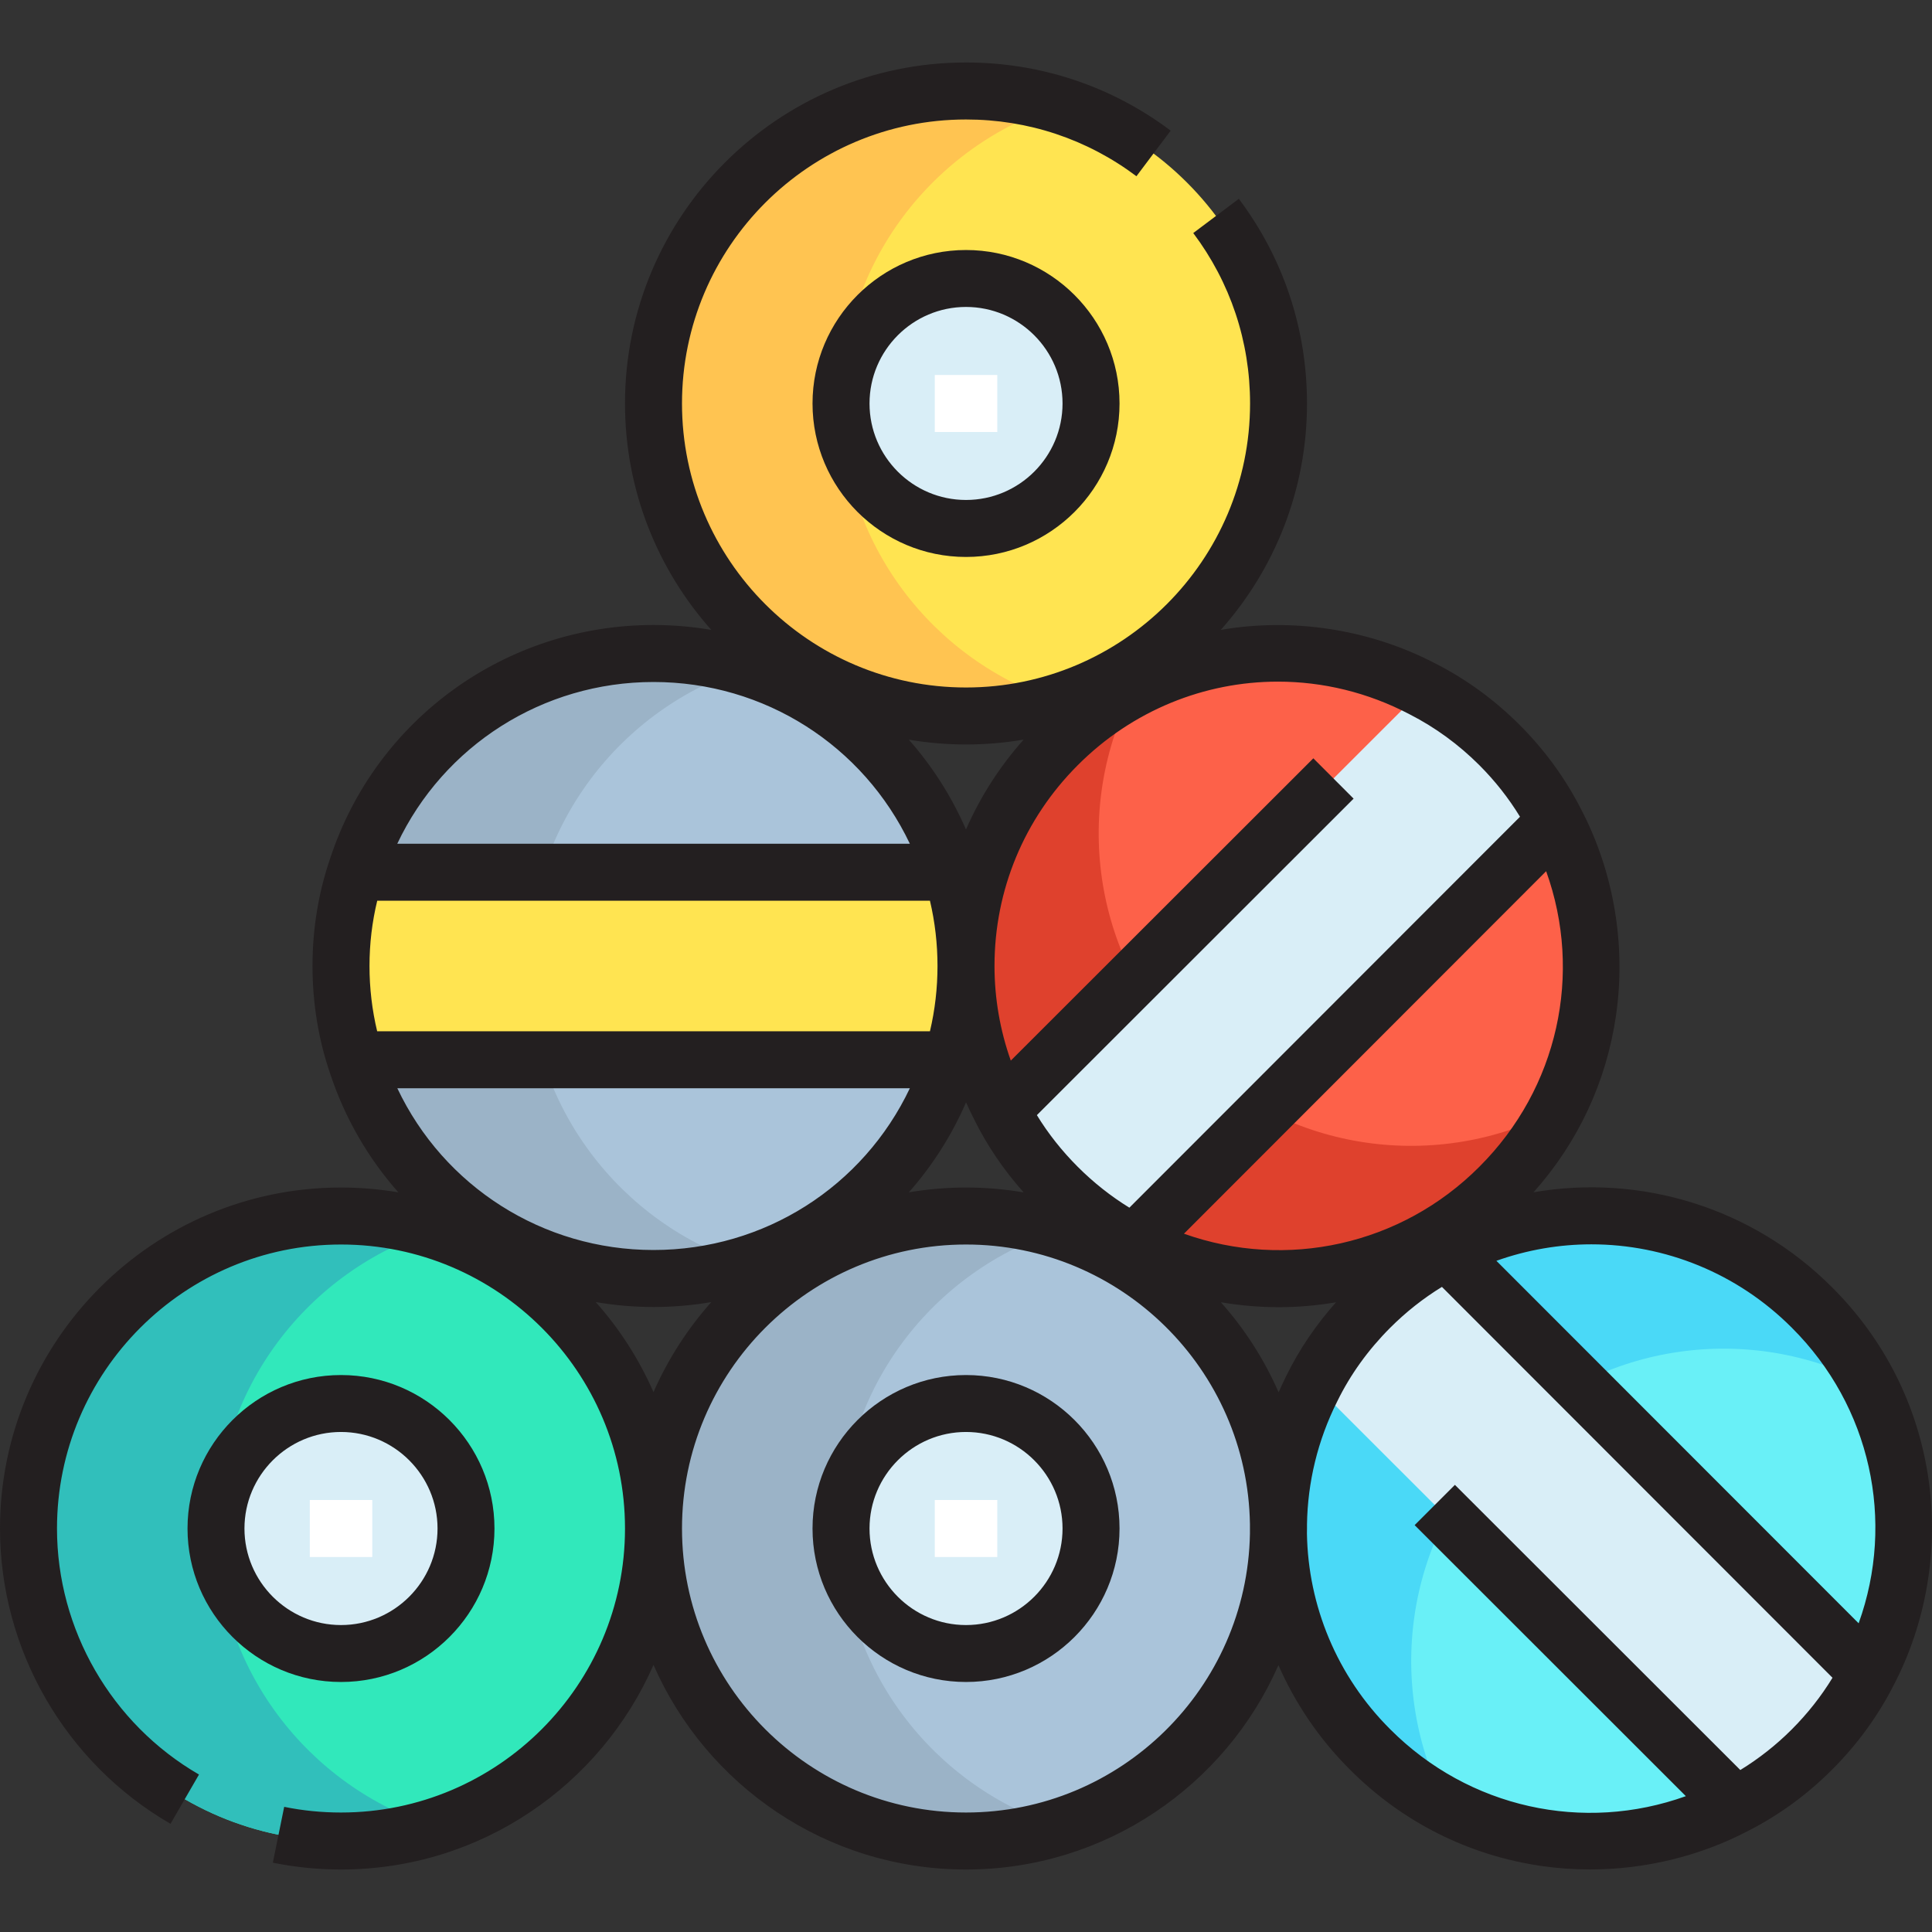
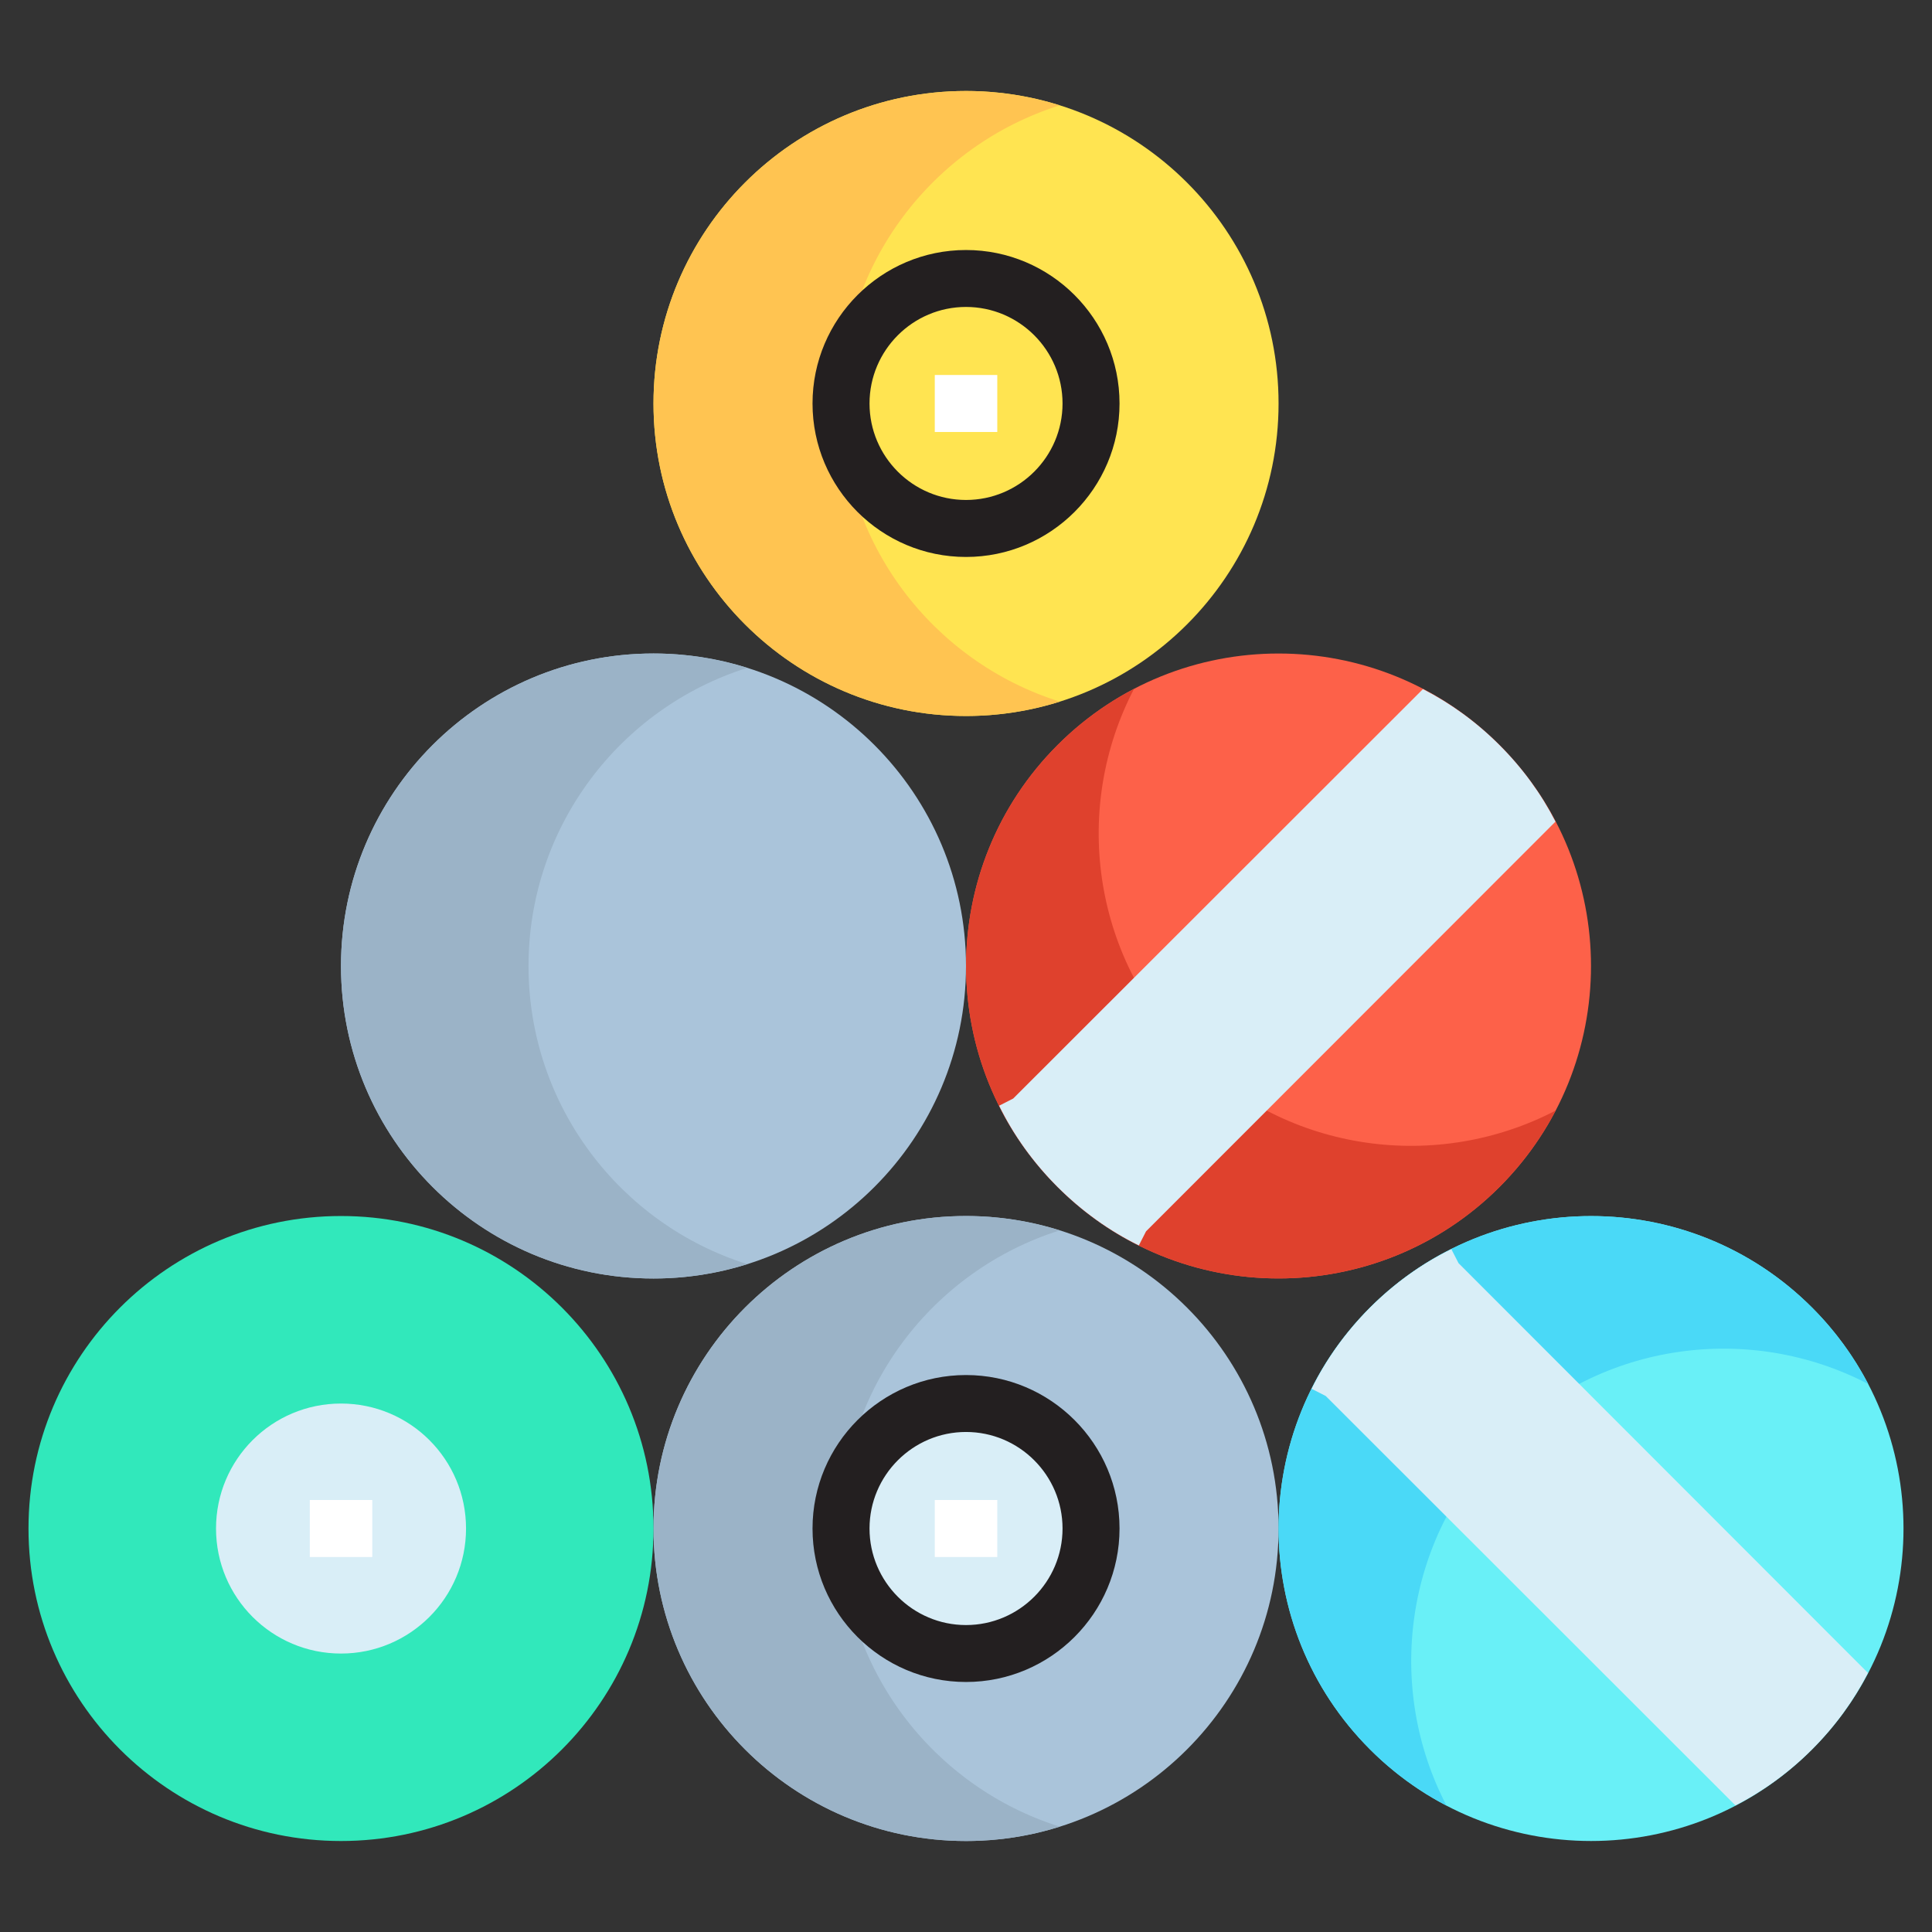
<svg xmlns="http://www.w3.org/2000/svg" width="32" height="32" viewBox="0 0 32 32" fill="none">
  <rect x="0" y="0" width="32" height="32" fill="#333333" stroke="none" />
  <g clip-path="url(#clip0_2031_16631)">
    <path d="M10.824 10.824C13.682 10.824 16 13.143 16 16C16 18.857 13.682 21.176 10.824 21.176C7.967 21.176 5.648 18.857 5.648 16C5.648 13.143 7.967 10.824 10.824 10.824Z" fill="#AAC4DA" />
    <path d="M8.754 16C8.754 13.684 10.278 11.722 12.377 11.062C11.887 10.908 11.365 10.824 10.824 10.824C7.967 10.824 5.648 13.143 5.648 16C5.648 18.857 7.967 21.176 10.824 21.176C11.366 21.176 11.887 21.092 12.377 20.938C10.278 20.278 8.754 18.316 8.754 16Z" fill="#9BB3C7" />
    <path d="M16 20.141C18.858 20.141 21.177 22.46 21.177 25.317C21.177 28.174 18.858 30.493 16 30.493C13.143 30.493 10.824 28.174 10.824 25.317C10.824 22.46 13.143 20.141 16 20.141Z" fill="#AAC4DA" />
    <path d="M13.93 25.317C13.93 23.001 15.454 21.039 17.553 20.379C17.063 20.225 16.541 20.141 16 20.141C13.143 20.141 10.824 22.46 10.824 25.317C10.824 28.174 13.143 30.493 16 30.493C16.541 30.493 17.063 30.41 17.553 30.255C15.454 29.595 13.93 27.633 13.93 25.317Z" fill="#9BB3C7" />
    <path d="M16 1.507C18.858 1.507 21.177 3.826 21.177 6.683C21.177 9.54 18.858 11.859 16 11.859C13.143 11.859 10.824 9.54 10.824 6.683C10.824 3.826 13.143 1.507 16 1.507Z" fill="#FFE451" />
    <path d="M13.93 6.683C13.93 4.367 15.454 2.405 17.553 1.745C17.063 1.591 16.541 1.507 16 1.507C13.143 1.507 10.824 3.826 10.824 6.683C10.824 9.54 13.143 11.859 16 11.859C16.541 11.859 17.063 11.775 17.553 11.621C15.454 10.961 13.93 8.999 13.93 6.683Z" fill="#FFC451" />
    <path d="M17.517 12.34C19.537 10.319 22.816 10.319 24.837 12.34C26.857 14.36 26.857 17.64 24.837 19.66C22.816 21.68 19.537 21.68 17.517 19.66C15.496 17.64 15.496 14.36 17.517 12.34Z" fill="#FD6149" />
    <path d="M19.713 17.464C18.075 15.826 17.765 13.361 18.783 11.41C18.327 11.648 17.899 11.957 17.517 12.34C15.496 14.36 15.496 17.64 17.517 19.66C19.537 21.68 22.816 21.68 24.837 19.66C25.219 19.277 25.529 18.849 25.767 18.394C23.815 19.411 21.35 19.102 19.713 17.464Z" fill="#DF412D" />
    <path d="M30.013 21.657C32.033 23.677 32.033 26.957 30.013 28.977C27.993 30.998 24.713 30.998 22.693 28.977C20.672 26.957 20.672 23.677 22.693 21.657C24.713 19.637 27.993 19.637 30.013 21.657Z" fill="#69F0F7" />
    <path d="M24.889 23.853C26.527 22.215 28.991 21.906 30.943 22.923C30.705 22.468 30.396 22.04 30.013 21.657C27.993 19.637 24.713 19.637 22.693 21.657C20.672 23.677 20.672 26.957 22.693 28.977C23.075 29.36 23.503 29.669 23.959 29.907C22.942 27.956 23.251 25.491 24.889 23.853Z" fill="#4AD9F7" />
    <path d="M5.648 20.141C8.505 20.141 10.824 22.46 10.824 25.317C10.824 28.174 8.505 30.493 5.648 30.493C2.791 30.493 0.472 28.174 0.472 25.317C0.472 22.46 2.791 20.141 5.648 20.141Z" fill="#31E8BB" />
-     <path d="M3.578 25.317C3.578 23.001 5.102 21.039 7.201 20.379C6.711 20.225 6.189 20.141 5.648 20.141C2.791 20.141 0.472 22.46 0.472 25.317C0.472 28.174 2.791 30.493 5.648 30.493C6.189 30.493 6.711 30.41 7.201 30.255C5.102 29.595 3.578 27.633 3.578 25.317Z" fill="#31BFBB" />
    <path d="M24.158 20.922L30.939 27.709C30.706 28.164 30.395 28.594 30.012 28.977C29.629 29.36 29.2 29.67 28.744 29.903L21.958 23.122L21.725 23.003C21.963 22.517 22.29 22.061 22.693 21.657C23.097 21.254 23.552 20.928 24.039 20.69L24.158 20.922Z" fill="#D9EEF7" />
    <path d="M25.763 13.609L18.982 20.395L18.863 20.628C18.376 20.389 17.921 20.063 17.517 19.66C17.113 19.256 16.787 18.8 16.549 18.314L16.782 18.195L23.568 11.414C24.023 11.647 24.453 11.957 24.836 12.341C25.219 12.723 25.53 13.153 25.763 13.609Z" fill="#D9EEF7" />
-     <path d="M16 16C16 16.544 15.918 17.061 15.762 17.553H6.166L5.917 17.636C5.741 17.123 5.648 16.569 5.648 16C5.648 15.431 5.741 14.877 5.917 14.364L6.166 14.447H15.762C15.918 14.939 16 15.457 16 16Z" fill="#FFE451" />
    <path d="M16 23.247C17.144 23.247 18.071 24.173 18.071 25.317C18.071 26.461 17.144 27.388 16 27.388C14.857 27.388 13.93 26.461 13.93 25.317C13.93 24.173 14.857 23.247 16 23.247Z" fill="#D9EEF7" />
    <path d="M5.648 23.247C6.792 23.247 7.719 24.173 7.719 25.317C7.719 26.461 6.792 27.388 5.648 27.388C4.504 27.388 3.578 26.461 3.578 25.317C3.578 24.173 4.504 23.247 5.648 23.247Z" fill="#D9EEF7" />
-     <path d="M16 4.612C17.144 4.612 18.071 5.539 18.071 6.683C18.071 7.827 17.144 8.753 16 8.753C14.857 8.753 13.93 7.827 13.93 6.683C13.93 5.539 14.857 4.612 16 4.612Z" fill="#D9EEF7" />
-     <path d="M31.942 24.497C31.767 23.287 31.214 22.189 30.347 21.324C29.025 19.998 27.173 19.441 25.4 19.748C26.136 18.924 26.607 17.919 26.766 16.82C26.936 15.65 26.728 14.432 26.183 13.394C25.923 12.886 25.582 12.419 25.17 12.007C24.758 11.595 24.292 11.254 23.785 10.995C22.743 10.448 21.525 10.241 20.356 10.411C20.311 10.417 20.265 10.425 20.22 10.433C21.108 9.435 21.648 8.121 21.648 6.683C21.648 5.449 21.258 4.277 20.519 3.293L19.764 3.86C20.379 4.679 20.705 5.655 20.705 6.683C20.705 9.277 18.594 11.387 16 11.387C13.406 11.387 11.296 9.277 11.296 6.683C11.296 4.089 13.406 1.979 16 1.979C17.028 1.979 18.004 2.304 18.823 2.919L19.39 2.164C18.406 1.425 17.234 1.035 16 1.035C12.886 1.035 10.352 3.569 10.352 6.683C10.352 8.121 10.893 9.435 11.781 10.433C11.469 10.38 11.149 10.352 10.824 10.352C8.384 10.352 6.232 11.905 5.471 14.211C5.275 14.78 5.176 15.382 5.176 16C5.176 16.617 5.275 17.22 5.469 17.784C5.714 18.526 6.103 19.19 6.598 19.749C6.289 19.697 5.972 19.669 5.648 19.669C2.534 19.669 0 22.203 0 25.317C0 27.326 1.082 29.2 2.824 30.208L3.296 29.392C1.845 28.552 0.944 26.99 0.944 25.317C0.944 22.723 3.054 20.613 5.648 20.613C8.242 20.613 10.352 22.723 10.352 25.317C10.352 27.911 8.242 30.021 5.648 30.021C5.331 30.021 5.015 29.99 4.707 29.927L4.519 30.852C4.888 30.927 5.268 30.965 5.648 30.965C7.96 30.965 9.951 29.569 10.824 27.576C11.697 29.569 13.689 30.965 16 30.965C18.311 30.965 20.301 29.571 21.175 27.58C21.452 28.212 21.848 28.8 22.359 29.31C23.225 30.179 24.323 30.731 25.533 30.907C25.799 30.945 26.068 30.964 26.336 30.964C27.248 30.964 28.157 30.744 28.959 30.323C29.467 30.064 29.934 29.723 30.346 29.31C30.758 28.898 31.098 28.433 31.358 27.926C31.905 26.884 32.112 25.666 31.942 24.497ZM24.502 19.326C23.208 20.624 21.305 21.038 19.61 20.434L25.609 14.43C26.219 16.123 25.809 18.023 24.502 19.326ZM21.165 11.29C21.907 11.29 22.655 11.467 23.349 11.832L23.353 11.834C23.773 12.049 24.16 12.331 24.503 12.674C24.763 12.934 24.988 13.22 25.176 13.528L18.706 20.003C18.401 19.815 18.114 19.589 17.851 19.326C17.588 19.063 17.361 18.776 17.174 18.47L22.42 13.228L21.753 12.56L16.742 17.567C16.565 17.069 16.472 16.536 16.472 16C16.472 14.744 16.962 13.563 17.851 12.674C18.757 11.765 19.952 11.29 21.165 11.29ZM16.955 19.75C16.645 19.697 16.326 19.669 16 19.669C15.678 19.669 15.361 19.697 15.053 19.749C15.439 19.312 15.761 18.811 16.001 18.258C16.041 18.348 16.082 18.437 16.127 18.524C16.342 18.964 16.621 19.375 16.955 19.75ZM16 12.331C16.326 12.331 16.645 12.303 16.955 12.25C16.556 12.698 16.235 13.2 16 13.739C15.759 13.187 15.438 12.687 15.053 12.251C15.361 12.303 15.677 12.331 16 12.331ZM10.824 11.296C12.665 11.296 14.298 12.35 15.07 13.975H6.58C7.347 12.352 8.988 11.296 10.824 11.296ZM6.12 16C6.12 15.631 6.163 15.27 6.248 14.919H15.403C15.486 15.271 15.528 15.634 15.528 16C15.528 16.366 15.486 16.729 15.403 17.081H6.247C6.163 16.731 6.12 16.369 6.12 16ZM6.581 18.025H15.07C14.298 19.651 12.665 20.704 10.824 20.704C8.989 20.704 7.35 19.65 6.581 18.025ZM9.867 21.566C10.18 21.62 10.499 21.648 10.824 21.648C11.149 21.648 11.469 21.62 11.781 21.567C11.389 22.008 11.064 22.511 10.824 23.058C10.584 22.51 10.26 22.008 9.867 21.566ZM20.703 25.402C20.657 27.957 18.566 30.021 16 30.021C13.406 30.021 11.296 27.911 11.296 25.317C11.296 22.723 13.406 20.613 16 20.613C18.57 20.613 20.664 22.685 20.703 25.246C20.702 25.298 20.702 25.35 20.703 25.402ZM21.178 23.061C20.938 22.513 20.614 22.01 20.221 21.569C20.541 21.624 20.862 21.651 21.183 21.651C21.501 21.651 21.817 21.623 22.129 21.57C21.795 21.945 21.517 22.355 21.304 22.791C21.259 22.881 21.218 22.971 21.178 23.061ZM29.679 28.643C29.419 28.903 29.133 29.128 28.825 29.317L24.098 24.594L23.431 25.261L27.923 29.75C26.229 30.359 24.33 29.95 23.026 28.642C22.141 27.76 21.667 26.593 21.647 25.402C21.648 25.373 21.648 25.345 21.648 25.317C21.648 25.293 21.648 25.269 21.648 25.245C21.659 24.555 21.823 23.86 22.149 23.211C22.366 22.767 22.662 22.356 23.027 21.991C23.289 21.729 23.576 21.503 23.883 21.315L30.352 27.789C30.165 28.096 29.939 28.382 29.679 28.643ZM30.785 26.887L24.785 20.883C25.298 20.7 25.83 20.61 26.358 20.61C27.576 20.61 28.776 21.086 29.679 21.992C30.986 23.294 31.395 25.194 30.785 26.887Z" fill="#231F20" />
    <path d="M13.458 6.683C13.458 8.085 14.598 9.225 16 9.225C17.402 9.225 18.543 8.085 18.543 6.683C18.543 5.281 17.402 4.141 16 4.141C14.599 4.141 13.458 5.281 13.458 6.683ZM17.599 6.683C17.599 7.564 16.882 8.281 16 8.281C15.119 8.281 14.402 7.564 14.402 6.683C14.402 5.802 15.119 5.084 16 5.084C16.882 5.084 17.599 5.802 17.599 6.683Z" fill="#231F20" />
    <path d="M16 22.775C14.598 22.775 13.458 23.915 13.458 25.317C13.458 26.719 14.598 27.859 16 27.859C17.402 27.859 18.543 26.719 18.543 25.317C18.543 23.915 17.402 22.775 16 22.775ZM16 26.916C15.119 26.916 14.402 26.198 14.402 25.317C14.402 24.436 15.119 23.718 16 23.718C16.882 23.718 17.599 24.436 17.599 25.317C17.599 26.198 16.882 26.916 16 26.916Z" fill="#231F20" />
-     <path d="M8.19 25.317C8.19 23.915 7.05 22.775 5.648 22.775C4.246 22.775 3.106 23.915 3.106 25.317C3.106 26.719 4.246 27.859 5.648 27.859C7.05 27.859 8.19 26.719 8.19 25.317ZM4.049 25.317C4.049 24.436 4.767 23.718 5.648 23.718C6.529 23.718 7.247 24.436 7.247 25.317C7.247 26.198 6.529 26.916 5.648 26.916C4.767 26.916 4.049 26.198 4.049 25.317Z" fill="#231F20" />
    <path d="M16.518 6.211H15.483V7.155H16.518V6.211Z" fill="white" />
    <path d="M16.518 24.845H15.483V25.789H16.518V24.845Z" fill="white" />
    <path d="M6.166 24.845H5.131V25.789H6.166V24.845Z" fill="white" />
  </g>
  <defs>
    <clipPath id="clip0_2031_16631">
      <rect width="32" height="32" fill="white" />
    </clipPath>
  </defs>
</svg>